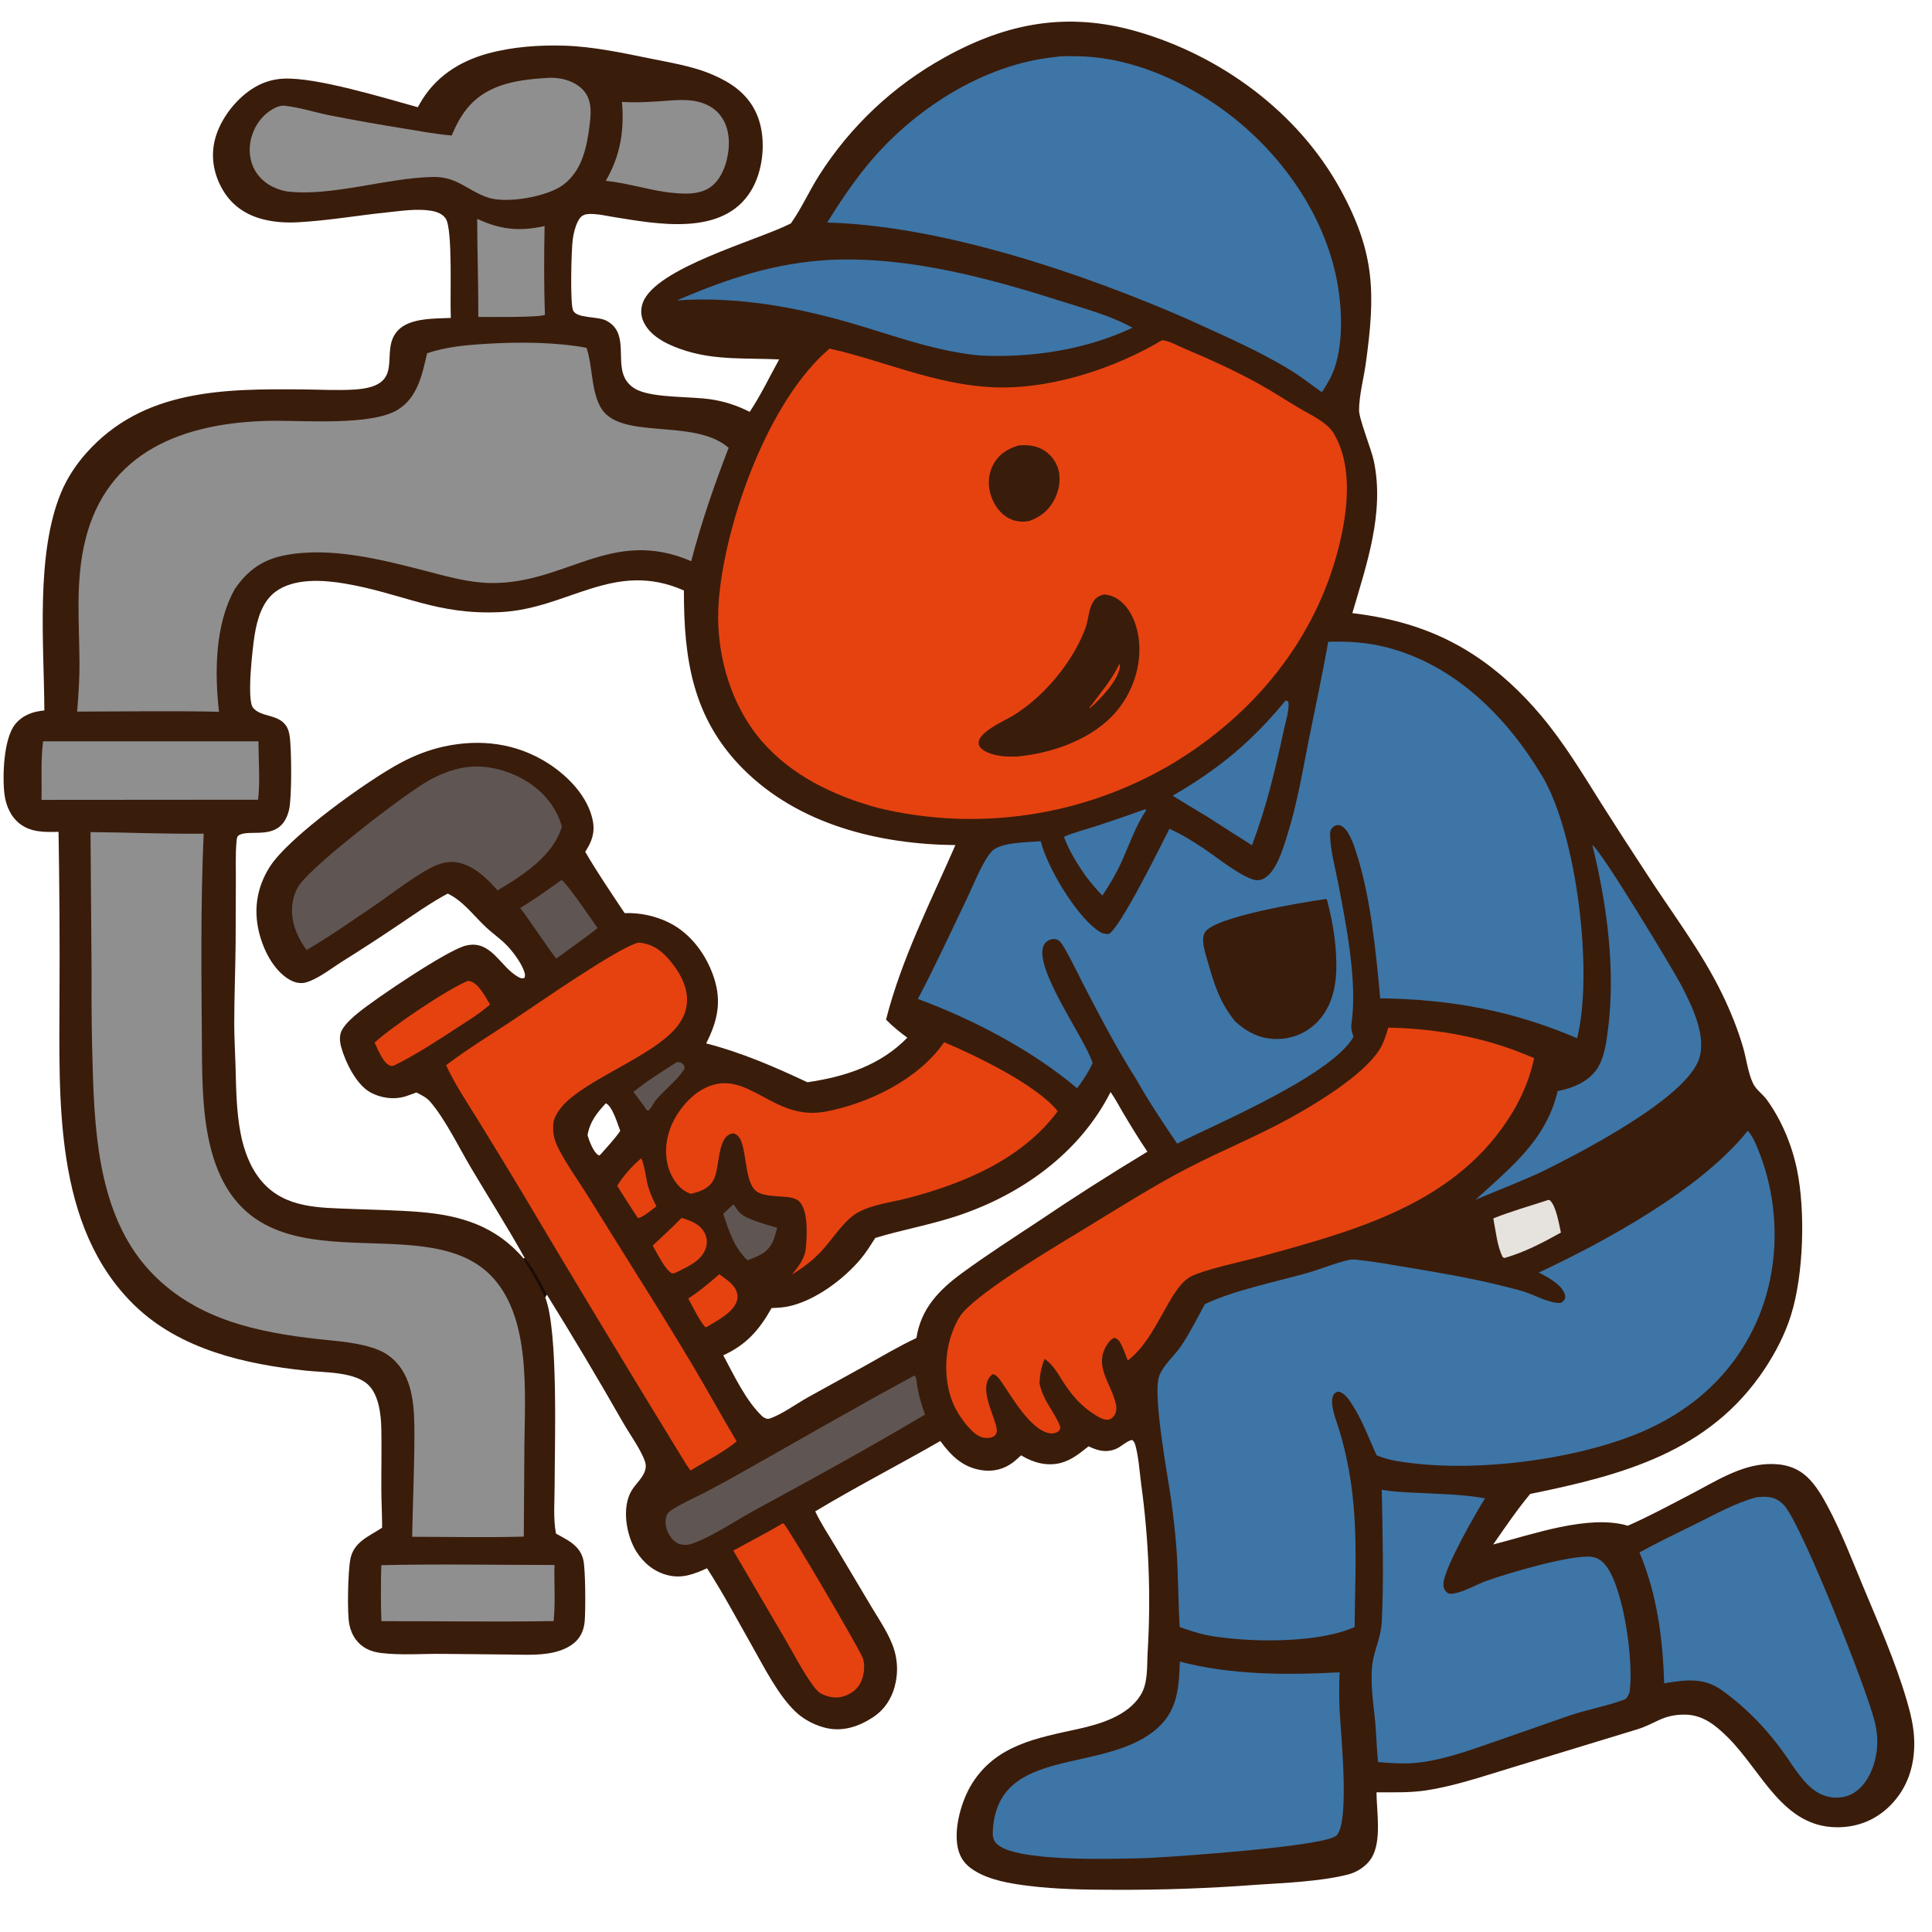
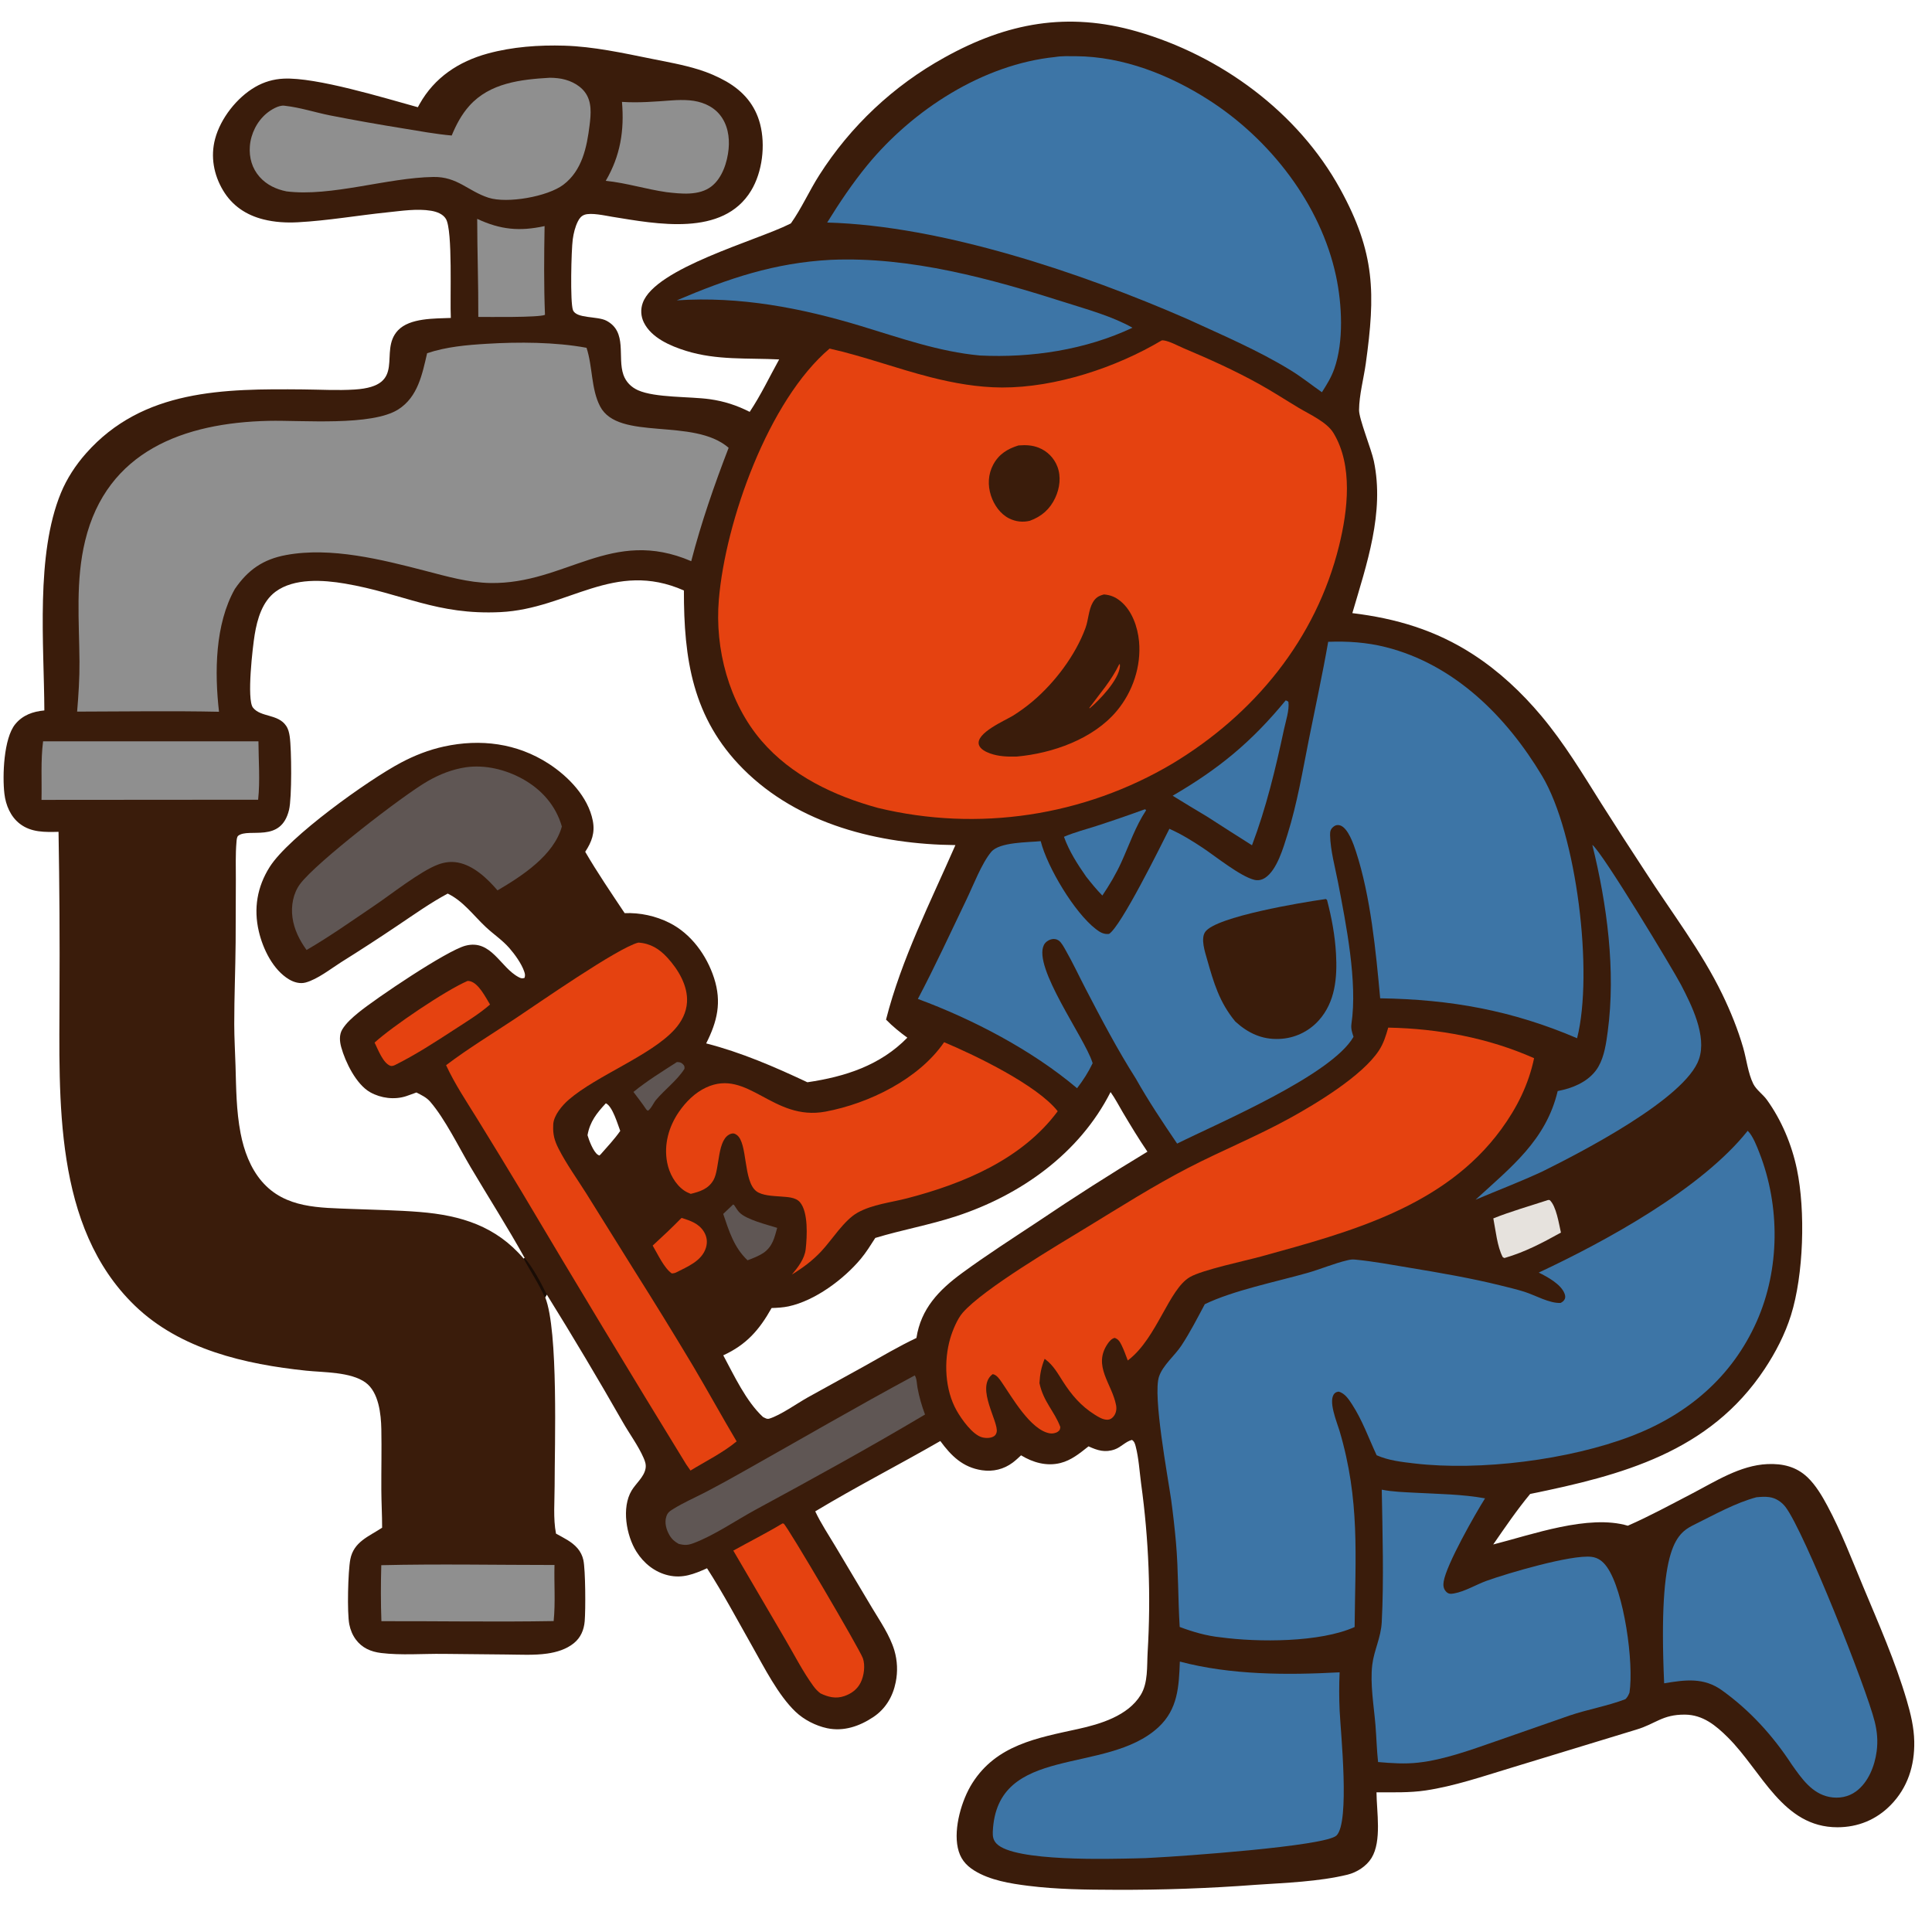
<svg xmlns="http://www.w3.org/2000/svg" width="1024" height="1024" viewBox="0 0 1024 1024">
  <path fill="#3A1C0B" d="M419.204 118.38C424.822 110.478 428.972 101.042 434.25 92.8C450.823 66.78 473.663 45.337 500.676 30.436C533.755 12.032 565.937 6.108 602.691 16.709C647.069 29.509 687.938 59.409 710.346 100.21C728.978 134.133 729.024 155.677 723.898 192.649C722.796 200.591 720.389 209.351 720.326 217.331C720.289 222.033 726.832 238.029 728.161 244.342C733.912 271.655 724.368 299.025 716.771 324.965C740.044 327.8 760.939 333.992 780.804 346.874C794.512 355.762 806.466 366.953 816.946 379.448C829.143 393.991 838.748 410.008 848.818 426.019C856.494 438.12 864.266 450.161 872.133 462.139C885.832 483.421 901.815 504.153 912.858 526.985C917.268 536.102 921.133 545.625 923.941 555.362C925.679 561.393 926.501 568.862 929.266 574.444C930.847 577.635 934.365 579.982 936.469 582.902C944.264 593.717 949.669 606.642 952.39 619.664C957.011 641.779 955.964 675.718 949.254 697.096C946.08 707.206 941.118 716.801 935.271 725.617C906.021 769.723 859.612 781.903 811.013 791.83C803.974 800.326 797.703 809.532 791.44 818.605C811.974 813.398 841.931 802.499 862.777 808.663C874.229 803.651 885.364 797.571 896.457 791.814C909.008 785.3 922.285 776.619 936.801 775.999C944.808 775.657 952.045 777.312 958.024 783.007C962.372 787.149 965.73 792.852 968.549 798.102C975.869 811.734 981.546 826.652 987.512 840.933C995.765 860.69 1004.53 880.579 1010.59 901.135C1012.69 908.272 1014.46 915.564 1014.59 923.04C1014.83 935.79 1011.11 947.569 1002.04 956.783C994.401 964.534 984.759 968.469 973.888 968.488C944.86 968.538 933.88 938.838 915.835 920.898C909.421 914.52 902.605 908.864 893.054 908.788C881.019 908.693 877.548 913.69 867.289 916.732L800.303 937.168C785.724 941.582 770.691 946.725 755.612 948.979C747.049 950.259 738.217 949.937 729.573 949.972C729.636 960.167 732.448 975.741 726.957 984.73C724.268 989.131 719.123 992.421 714.173 993.624C698.981 997.313 681.472 997.924 665.826 998.973C640.849 1000.86 615.806 1001.75 590.758 1001.63C575.533 1001.59 560.178 1001.42 545.051 999.528C535.501 998.336 524.64 996.585 516.335 991.397C511.595 988.436 508.823 984.837 507.644 979.33C505.401 968.851 509.698 954.002 515.355 945.084C528.196 924.842 549.684 921.158 571.36 916.404C583.209 913.805 597.834 909.426 604.605 898.356C608.574 891.866 607.843 883.217 608.266 875.836C610.067 845.934 608.907 815.928 604.802 786.254C603.964 779.849 603.551 772.824 601.93 766.583C601.576 765.219 601.187 763.907 599.935 763.183C596.526 764.096 594.175 767.01 590.907 768.188C585.718 770.058 581.69 768.777 576.947 766.596C572.344 770.222 567.833 773.999 562.004 775.441C554.68 777.254 547.443 775.161 541.183 771.35C539.792 772.672 538.32 774.042 536.783 775.197C532.026 778.773 526.318 780.132 520.456 779.259C510.299 777.747 504.151 771.631 498.388 763.771C476.454 776.407 453.754 788.005 432.093 801.054C435.096 807.432 439.204 813.581 442.821 819.652L462.19 852.156C466.461 859.302 471.569 866.624 474.001 874.64C475.643 880.161 475.897 886.001 474.738 891.643C473.237 899.203 469.352 905.751 462.889 910.064C455.584 914.938 447.142 917.867 438.325 915.974C432.343 914.69 426.103 911.498 421.672 907.277C412.452 898.496 405.079 883.818 398.81 872.75C390.957 858.884 383.374 844.607 374.746 831.214C367.902 834.257 361.834 836.754 354.139 834.945C347.015 833.271 341.213 828.575 337.354 822.468C331.941 813.903 329.346 799.042 334.777 790.01C337.021 786.278 341.278 782.901 342.128 778.487C342.538 776.359 341.975 774.695 341.133 772.759C338.274 766.188 333.626 759.974 330.07 753.723C317.074 730.941 303.649 708.406 289.803 686.13L288.966 687.607C296.06 705.352 293.95 766.43 293.965 787.418C293.97 795.56 293.131 804.868 294.694 812.853C298.733 815.122 303.071 817.059 306.132 820.667C307.638 822.441 308.688 824.556 309.191 826.828C310.339 832.046 310.412 853.254 309.903 859.264C309.511 863.882 307.822 867.931 304.185 870.901C300.211 874.146 295.014 875.721 289.999 876.431C283.034 877.418 275.774 876.973 268.751 876.924L234.828 876.587C224.121 876.466 212.564 877.421 201.999 876.124C196.546 875.455 191.913 873.456 188.582 868.969C186.829 866.606 185.709 863.832 185.138 860.954C183.917 854.789 184.443 832.933 185.668 826.503C187.445 817.172 195.47 814.38 202.532 809.725C202.543 802.972 202.141 796.243 202.11 789.495C202.06 778.83 202.327 768.137 202.115 757.477C201.957 749.494 200.741 737.83 193.731 732.764C185.841 727.062 171.586 727.459 162.271 726.483C130.047 723.105 95.601 715.295 71.51 692.054C28.152 650.225 31.48 582.449 31.539 527.125C31.695 498.379 31.524 469.632 31.025 440.889C23.849 441.059 16.564 441.264 10.538 436.642C5.599 432.853 3.042 426.759 2.332 420.705C1.231 411.32 1.92 391.328 8.093 383.818C12.075 378.975 17.473 377.111 23.506 376.544C23.355 341.494 18.791 294.022 32.28 261.282C35.44 253.61 40.116 246.484 45.604 240.277C75.725 206.21 118.821 206.026 160.509 206.4C169.59 206.481 178.889 207.032 187.947 206.461C216.364 204.669 200.299 186.382 210.922 175.114C217.226 168.428 230.411 168.881 238.943 168.514C238.423 158.54 240.055 122.21 236.344 116.027C234.75 113.371 231.409 112.194 228.506 111.71C221.079 110.47 212.868 111.774 205.444 112.535C189.626 114.159 173.754 116.96 157.88 117.807C151.737 118.135 145.602 117.786 139.619 116.284C130.502 113.996 123.076 109.055 118.217 100.899C113.275 92.602 111.509 83.015 114.007 73.612C116.896 62.736 125.557 51.702 135.278 46.093C139.853 43.431 145.005 41.919 150.292 41.687C167.568 40.821 203.955 52.016 221.464 56.826C221.781 56.244 222.102 55.664 222.426 55.086C230.305 41.081 243.099 32.599 258.454 28.39C271.57 24.795 285.589 23.797 299.158 24.207C314.513 24.671 330.137 28.081 345.159 31.119C353.475 32.801 362.097 34.3 370.204 36.831C375.35 38.406 380.308 40.541 384.989 43.198C393.967 48.389 400.248 55.611 402.879 65.767C405.768 76.917 404.105 91.151 398.095 101.06C383.15 125.702 347.953 118.676 324.501 114.904C320.81 114.311 313.264 112.554 309.728 113.861C308.059 114.478 307.073 115.791 306.297 117.325C304.825 120.237 304.017 123.628 303.573 126.852C302.792 132.532 302.138 160.276 303.678 164.338C305.434 168.972 316.596 167.456 321.386 169.964C332.703 175.89 327.099 189.171 330.427 198.657C331.752 202.433 334.543 205.222 338.168 206.84C347.269 210.903 365.73 210.097 376.255 211.588C383.848 212.664 390.523 214.834 397.352 218.298C403.185 209.585 407.874 199.703 412.969 190.505C396.25 189.664 379.968 191.039 363.678 185.982C355.408 183.414 345.275 179.12 341.233 170.881C339.647 167.655 339.446 163.921 340.677 160.543C347.257 142.099 401.119 127.493 418.438 118.77L419.204 118.38ZM220.707 579.04C218.885 579.671 217.096 580.396 215.262 580.997C209.102 583.015 201.897 582.097 196.24 578.936C188.79 574.773 183.019 562.896 180.841 554.979C180.009 551.954 179.719 548.463 181.392 545.656C183.432 542.23 186.935 539.187 189.996 536.686C199.063 529.277 236.698 503.839 246.726 501.233C260.384 497.684 265.17 512.801 274.919 517.917C276.12 518.547 276.731 518.701 278.013 518.31C278.425 516.96 278.283 516.213 277.824 514.875C276.403 510.734 272.847 505.786 269.957 502.49C266.187 498.19 261.589 495.204 257.468 491.335C250.914 485.182 245.56 477.621 237.295 473.62C228.089 478.54 219.448 484.728 210.782 490.525C200.895 497.187 190.896 503.68 180.788 510.001C175.221 513.533 168.321 519.03 161.98 520.757C159.019 521.564 155.8 520.645 153.231 519.114C144.701 514.032 139.364 502.981 137.179 493.645C134.348 481.548 136.298 469.996 142.956 459.48C153.072 443.5 195.13 413.446 212.424 404.265C219.673 400.417 227.273 397.425 235.302 395.675C254.628 391.463 273.945 393.87 290.754 404.74C301.228 411.514 311.698 422.303 314.189 434.978C315.441 441.35 313.63 446.233 310.177 451.465C316.594 462.495 324.003 473.358 331.084 483.984C339.297 483.68 347.455 485.446 354.808 489.118C366.29 494.876 374.562 506.315 378.465 518.376C382.608 531.175 380.19 541.357 374.285 553.026C392.923 557.804 410.587 565.465 427.938 573.624C447.993 570.669 466.525 564.696 480.906 549.993C476.898 547.06 473.082 543.98 469.617 540.416C477.797 508.288 493.15 478.182 506.388 447.918C465.948 447.513 423.338 437.078 393.909 407.582C366.983 380.594 362.435 349.172 362.481 312.96C325.386 296.609 301.257 322.671 265.286 324.43C231.335 326.091 213.685 314.557 182.77 309.305C171.353 307.366 155.915 306.304 146.045 313.61C138.997 318.828 136.347 328.129 134.982 336.408C133.94 342.734 130.675 370.763 134.08 375.064C138.195 380.261 147.401 378.313 151.68 384.733C152.833 386.462 153.247 388.296 153.549 390.322C154.547 397.026 154.738 422.814 153.205 429.215C148.911 447.133 131.93 438.594 126.281 442.946C125.5 443.548 125.424 445.3 125.342 446.244C124.763 452.859 125.017 459.636 125.003 466.276L124.89 499.476C124.765 513.919 124.148 528.367 124.157 542.809C124.161 550.133 124.609 557.438 124.825 564.756C125.184 576.897 125.206 588.615 127.51 600.618C129.267 609.774 132.644 619.046 138.797 626.196C151.171 640.576 169.425 640.066 186.688 640.774C198.58 641.262 210.666 641.411 222.519 642.38C244.457 644.175 262.924 649.925 277.557 667.085L278.095 666.763C269.029 650.445 258.942 634.679 249.439 618.615C243.11 607.916 235.9 593.086 228.038 583.951C226.034 581.623 223.388 580.416 220.707 579.04ZM321.112 584.764C316.293 589.983 312.669 594.457 311.398 601.68C312.171 604.394 314.454 610.374 316.801 611.998C317.077 612.188 317.399 612.301 317.699 612.452L318.392 611.803C321.898 607.792 325.695 603.78 328.743 599.408C327.345 595.771 324.647 586.351 321.112 584.764ZM588.621 578.817C572.136 611.351 540.983 633.441 506.793 644.638C492.692 649.256 478.06 651.847 463.921 656.13C461.497 659.883 459.125 663.758 456.257 667.192C447.174 678.07 432.009 689.381 417.937 692.402C415.051 693.021 411.905 693.189 408.956 693.285C402.457 704.881 395.623 712.715 383.347 718.35C389.096 729.039 395.444 742.747 404.403 751.037C405.526 751.562 406.462 752.299 407.745 751.907C413.692 750.09 422.329 743.906 428.119 740.659L457.88 724.232C467.034 719.106 476.243 713.637 485.725 709.154C488.109 693.63 497.626 683.754 509.91 674.746C522.905 665.216 536.569 656.454 550.001 647.555C569.066 634.681 588.46 622.298 608.162 610.421C603.502 603.59 599.265 596.556 595.039 589.451C592.952 585.942 591.009 582.119 588.621 578.817Z" />
  <path fill="#190C05" d="M278.095 666.763C282.599 672.01 286.695 679.923 289.803 686.13L288.966 687.607L288.663 687.406C285.571 680.341 281.166 673.882 277.557 667.085L278.095 666.763Z" />
  <path fill="#E54210" d="M615.756 180.411C616.08 180.413 616.407 180.373 616.728 180.418C620.046 180.884 624.328 183.301 627.498 184.637C641.105 190.373 654.53 196.422 667.449 203.599C674.563 207.552 681.383 212.004 688.363 216.184C694.117 219.631 703.22 223.643 706.775 229.513C717.215 246.751 714.332 270.599 709.762 289.168C697.554 338.777 664.786 378.589 621.454 404.704C574.463 432.62 518.418 441.052 465.293 428.2C442.121 421.841 419.491 411.159 403.588 392.609C386.348 372.5 378.805 344 380.997 317.863C384.483 276.289 407.27 212.233 439.694 184.756C457.749 188.793 475.219 195.347 493.163 199.918C505.534 203.068 518.27 205.334 531.071 205.377C559.446 205.473 591.572 194.802 615.756 180.411Z" />
  <path fill="#3A1C0B" d="M585.128 315.069C588.623 315.36 591.221 316.446 593.939 318.676C600.02 323.666 603.013 332.346 603.715 339.977C604.927 353.16 600.374 366.665 591.938 376.78C579.456 391.747 557.793 399.298 538.918 400.992C534.067 401.108 529.288 400.985 524.676 399.297C522.573 398.528 519.587 397.134 518.855 394.793C516.913 388.581 532.704 381.914 536.947 379.299C540.526 377.052 543.947 374.562 547.185 371.846C558.964 361.928 569.996 347.383 575.325 332.861C576.909 328.545 576.934 323.282 579.196 319.328C580.66 316.768 582.332 315.793 585.128 315.069Z" />
  <path fill="#E54210" d="M593.275 351.965L593.561 352.178C593.57 352.501 593.61 352.824 593.588 353.147C593.112 360.233 582.781 371.085 577.567 375.409L577.341 375.221C583.111 367.357 588.985 360.882 593.275 351.965Z" />
  <path fill="#3A1C0B" d="M539.823 236.091C543.644 235.815 546.978 235.875 550.615 237.328C555.129 239.135 558.685 242.743 560.425 247.282C562.478 252.632 561.699 258.704 559.322 263.818C556.489 269.913 552.044 273.752 545.824 276.033C542.052 276.921 538.366 276.516 534.895 274.792C530.157 272.44 526.839 267.606 525.229 262.681C523.44 257.206 523.69 251.36 526.441 246.247C529.434 240.684 533.985 237.898 539.823 236.091Z" />
  <path fill="#3D75A6" d="M703.968 340.173C714.242 339.777 724.396 340.456 734.391 342.97C770.893 352.153 798.463 379.753 817.306 411.185C835.716 441.893 844.663 515.624 835.89 550.282C801.438 535.532 768.852 529.685 731.519 529.124C729.245 504.145 726.463 475.124 718.671 451.264C717.422 447.439 714.487 438.823 710.31 437.483C709.135 437.106 708.018 437.242 707.012 437.989C705.239 439.307 704.916 440.593 704.97 442.689C705.179 450.916 707.646 459.691 709.203 467.777C713.448 489.837 719.578 520.467 716.304 542.58C715.916 545.198 716.598 547.07 717.39 549.538C705.817 569.814 646.268 595.015 623.898 606.128C616.218 594.796 608.677 583.53 601.959 571.589C592.33 556.461 583.646 539.933 575.375 524.016C571.851 517.236 568.604 510.246 564.808 503.617C563.915 502.059 562.564 499.432 561.07 498.452C559.818 497.631 558.464 497.492 557.032 497.897C555.504 498.329 554 499.43 553.283 500.868C547.396 512.682 574.584 549.569 578.944 562.975C579.005 563.162 579.06 563.351 579.118 563.538C576.822 568.341 574.109 572.558 570.871 576.779C547.003 556.616 515.685 540.246 486.489 529.457C495.642 512.145 503.767 494.377 512.268 476.742C515.821 469.371 520.338 457.478 525.422 451.465C529.819 446.265 544.812 446.515 551.599 445.838C555.083 459.654 569.481 483.697 580.81 492.419C583.047 494.141 584.954 495.308 587.825 494.994C594.204 490.917 614.863 449.078 619.802 439.279C625.944 442.007 631.825 445.61 637.42 449.326C644.231 453.85 657.495 464.58 664.831 466.329C666.882 466.818 668.82 466.391 670.569 465.24C676.869 461.095 680.236 449.157 682.372 442.356C687.551 425.872 690.447 408.427 693.818 391.495C697.225 374.386 700.971 357.361 703.968 340.173Z" />
  <path fill="#3A1C0B" d="M701.366 476.702L702.748 476.492L703.351 476.995C705.787 486.264 707.557 495.788 708.106 505.365C708.83 518.008 707.781 531.098 698.918 540.902C693.556 546.845 686.016 550.362 678.018 550.652C668.818 551.073 661.338 547.473 654.713 541.405C646.329 531.286 643.287 520.87 639.776 508.465C638.685 504.612 636.235 497.452 638.826 493.865C644.685 485.753 690.649 478.226 701.366 476.702Z" />
  <path fill="#3D75A6" d="M926.316 599.344C929.094 602.041 931.163 607.555 932.561 611.138C943.53 639.269 943.415 672.65 931.128 700.337C918.051 729.804 894.522 749.713 864.752 761.13C831.791 773.771 784.409 779.75 749.616 775.653C742.881 774.86 735.886 774.092 729.643 771.308C725.453 762.309 722.11 752.819 716.683 744.443C714.932 741.74 712.726 738.313 709.41 737.586C708.602 737.758 708.013 737.886 707.395 738.492C703.646 742.165 708.663 753.934 709.947 758.266C720.882 795.147 718.34 824.453 717.978 862.353C699.746 870.587 666.744 870.501 646.881 867.803C639.492 867.054 632.191 864.917 625.26 862.319C624.34 847.312 624.597 832.354 623.27 817.314C622.599 809.861 621.759 802.425 620.751 795.01C618.93 782.322 610.938 739.682 614.297 729.641C616.324 723.583 622.64 718.532 626.154 713.196C630.808 706.13 634.601 698.698 638.575 691.25C653.666 683.944 676.359 679.386 692.971 674.672C700.077 672.656 707.099 669.613 714.248 667.949C715.555 667.645 716.718 667.462 718.059 667.591C727.959 668.536 737.835 670.397 747.644 672.027C763.621 674.68 779.624 677.427 795.353 681.322C799.548 682.361 803.811 683.367 807.936 684.66C813.58 686.428 821.334 690.952 827.201 690.568C828.112 690.016 828.681 689.714 829.227 688.756C829.816 687.724 829.641 686.691 829.237 685.616C827.372 680.649 820.055 676.696 815.559 674.493C850.722 658.054 901.823 630.197 926.316 599.344Z" />
  <path fill="#8F8F8F" d="M258.022 182.216C274.709 181.19 294.352 181.263 310.876 184.341C314.16 194.292 313.253 206.215 318.082 215.413C327.828 233.976 367.52 221.126 386.195 237.342C378.59 257.055 371.673 276.968 366.365 297.435C324.1 279.236 299.954 309.673 259.914 309.007C248.285 308.814 236.7 305.474 225.502 302.57C202.37 296.572 175.46 289.765 151.621 294.179C139.444 296.434 131.418 302.043 124.484 312.155C113.938 330.849 113.685 356.336 116.078 377.249C91.047 376.708 65.92 377.128 40.88 377.168C41.614 368.295 42.197 359.485 42.127 350.577C41.956 328.999 39.979 307.825 45.135 286.578C56.657 239.103 97.503 224.052 142.421 223.06C160.11 222.669 197.024 225.972 211.114 216.989C221.509 210.362 223.793 198.31 226.386 187.205C236.594 183.798 247.346 182.85 258.022 182.216Z" />
-   <path fill="#8F8F8F" d="M47.981 441.018C67.991 441.215 87.942 442.083 107.963 441.858C106.253 479.623 106.762 517.753 107.023 555.553C107.153 574.502 107.399 595.327 113.101 613.519C136.13 686.983 222.858 638.754 259.884 675.789C281.475 697.385 278.166 737.791 277.943 766.024L277.621 814.434C257.938 814.983 238.144 814.545 218.45 814.533C218.769 796.375 219.643 778.256 219.641 760.083C219.64 747.209 219.268 731.867 209.868 721.902C207.249 719.097 204.048 716.898 200.49 715.46C190.528 711.487 179.195 710.931 168.621 709.748C136.492 706.154 105.021 699.533 81.335 675.631C53.156 647.194 50.219 603.87 49.129 566.112C48.621 549.625 48.425 533.13 48.543 516.637L47.981 441.018Z" />
  <path fill="#3D75A6" d="M559.327 30.205C562.763 29.623 566.763 29.771 570.252 29.792C595.268 29.945 619.866 39.653 640.718 53.024C673.148 73.82 700 108.216 708.128 146.345C711.286 161.161 712.329 180.979 707.199 195.491C705.601 200.012 703.219 203.872 700.635 207.89C695.166 204.057 689.957 199.88 684.262 196.371C666.936 185.696 647.57 177.493 629.101 168.994C573.343 144.666 499.221 119.613 438.424 117.95C444.844 107.548 451.886 97.062 459.642 87.609C483.78 58.189 520.991 34.092 559.327 30.205Z" />
  <path fill="#E54210" d="M735.793 544.66C762.243 545.172 788.825 550.075 813.1 560.862C810.176 574.796 804.063 587.071 795.678 598.545C765.583 639.724 715.341 653.012 668.724 665.871C659.897 668.305 637.326 673.007 630.653 676.888C619.507 683.371 613.24 708.974 598.275 720.668L597.741 721.078C596.695 718.334 595.716 715.492 594.403 712.864C593.531 711.12 592.705 709.715 590.766 709.105C589.19 709.499 587.979 710.915 587.09 712.215C579.025 724.012 589.413 733.419 591.549 744.811C591.945 746.919 591.55 749.188 590.111 750.863C589.282 751.827 588.324 752.444 587.022 752.484C584.561 752.558 582.117 750.992 580.112 749.723C572.897 745.155 568.003 739.411 563.429 732.296C560.686 728.029 558.364 723.749 554.248 720.629C554.059 720.486 553.868 720.347 553.679 720.207C551.903 724.604 551.186 728.329 550.932 733.058C553.013 742.997 558.873 747.967 561.99 756.332C561.822 757.58 561.848 757.964 560.76 758.774C559.604 759.634 557.776 759.939 556.383 759.697C546.167 757.92 536.341 740.457 530.881 732.549C529.715 730.861 528.268 728.709 526.184 728.321C526.029 728.429 525.864 728.523 525.721 728.645C517.203 735.898 529.47 753.689 528.239 759.068C528.037 759.946 527.659 760.649 526.928 761.163C525.265 762.332 522.569 762.322 520.645 761.841C515.49 760.55 509.608 752.15 507.078 747.701C500.782 736.624 500.137 721.413 503.659 709.337C504.873 705.175 507.383 699.078 510.201 695.824C521.202 683.118 560.607 659.935 576.243 650.397C593.833 639.667 611.571 628.414 629.876 618.953C647.574 609.805 666.151 602.279 683.608 592.665C697.889 584.8 721.946 570.265 730.807 556.862C733.347 553.02 734.526 549.034 735.793 544.66Z" />
  <path fill="#3D75A6" d="M732.365 789.553C738.102 790.712 744.246 790.864 750.075 791.182C762.252 791.847 775.088 791.958 787.101 794.152C781.747 802.678 766.588 829.283 765.171 838.284C764.881 840.133 764.998 841.91 766.278 843.398C767.567 844.896 768.809 844.887 770.614 844.566C776.519 843.515 782.327 839.88 787.984 837.842C798.96 833.888 832.803 823.875 843.528 825.159C847.091 825.586 849.62 827.606 851.668 830.476C860.831 843.317 866.052 881.513 863.665 897.1C863.086 898.529 862.639 899.491 861.509 900.599C851.94 904.248 841.611 905.975 831.888 909.273L792.69 922.946C779.677 927.453 765.43 932.697 751.674 934.233C744.537 935.029 737.528 934.538 730.407 933.914C729.704 927.43 729.556 920.836 729.02 914.325C728.182 904.146 726.125 892.496 727.327 882.386C728.235 874.75 731.916 868.058 732.351 859.82C733.518 837.71 732.754 811.882 732.365 789.553Z" />
  <path fill="#3D75A6" d="M625.347 880.672C652.323 887.832 682.27 887.869 710.023 886.365C709.721 893.159 709.728 899.963 710.042 906.757C710.583 918.288 715.54 965.636 708.415 972.824C702.686 978.604 624.325 983.958 612.376 984.547C608.933 984.783 605.484 984.925 602.034 984.972C588.611 985.248 537.621 986.874 528.212 977.191C526.448 975.376 526.095 973.379 526.199 970.928C528.188 924.066 586.324 941.118 614.007 915.451C624.321 905.888 624.849 893.863 625.347 880.672Z" />
  <path fill="#E54210" d="M338.34 499.594C344.755 500.009 349.447 502.922 353.714 507.57C359.448 513.819 364.654 522.423 364.127 531.192C363.795 536.709 361.243 541.551 357.595 545.595C345.132 559.411 316.223 570.088 301.493 582.822C297.987 585.853 293.454 591.152 293.227 595.99C293.216 596.221 293.217 596.453 293.208 596.685C293.015 601.317 293.921 604.626 296.01 608.732C300.202 616.968 305.874 624.816 310.808 632.657L336.115 673.252C346.724 690.039 357.13 706.954 367.332 723.992C375.163 737.238 382.579 750.723 390.43 763.964C383.218 769.961 373.996 774.492 365.986 779.421L363.676 776.112C334.27 728.192 305.219 680.055 276.523 631.705C268.801 618.874 261.009 606.085 253.148 593.339C247.338 583.931 241.075 574.628 236.433 564.572C248.112 555.743 260.937 547.939 273.149 539.837C285.086 531.918 327.537 502.276 338.34 499.594Z" />
-   <path fill="#3D75A6" d="M930.932 793.58C933.202 793.361 935.5 793.192 937.771 793.508C941.235 793.99 944.317 796.037 946.407 798.8C956.364 811.961 989.213 894.626 993.64 912.53C994.949 917.826 995.386 922.761 994.677 928.187C993.655 936 990.256 944.705 983.709 949.501C979.626 952.493 974.565 953.375 969.625 952.423C960.298 950.626 954.765 942.442 949.667 935.234C939.632 919.899 927.63 906.679 912.73 895.941C903.02 888.942 893.216 890.328 882.033 892.19C881.314 868.186 878.281 845.135 868.966 822.812C878.721 817.421 888.886 812.593 898.877 807.652C909.149 802.572 919.831 796.573 930.932 793.58Z" />
+   <path fill="#3D75A6" d="M930.932 793.58C933.202 793.361 935.5 793.192 937.771 793.508C941.235 793.99 944.317 796.037 946.407 798.8C956.364 811.961 989.213 894.626 993.64 912.53C994.949 917.826 995.386 922.761 994.677 928.187C993.655 936 990.256 944.705 983.709 949.501C979.626 952.493 974.565 953.375 969.625 952.423C960.298 950.626 954.765 942.442 949.667 935.234C939.632 919.899 927.63 906.679 912.73 895.941C903.02 888.942 893.216 890.328 882.033 892.19C878.721 817.421 888.886 812.593 898.877 807.652C909.149 802.572 919.831 796.573 930.932 793.58Z" />
  <path fill="#E54210" d="M500.405 552.393C516.976 559.332 549.795 575.196 560.608 588.978C541.693 614.483 510.563 627.407 480.768 635.131C472.194 637.354 462.429 638.354 454.601 642.691C447.363 646.701 440.973 657.187 435.228 663.287C430.593 668.208 425.483 672.003 419.736 675.522C422.97 671.661 426.46 667.213 427.035 662.065C427.781 655.37 428.476 642.428 423.98 637.194C421.563 634.379 416.937 634.477 413.532 634.16C409.828 633.881 403.929 633.71 400.892 631.384C393.806 625.955 396.387 605.827 390.536 601.567C389.556 600.853 388.74 600.522 387.539 600.892C379.923 603.235 381.633 619.359 378.173 625.43C375.474 630.165 371.057 631.557 366.1 632.772C364.909 632.27 363.699 631.759 362.631 631.02C357.822 627.692 354.699 621.841 353.612 616.199C351.777 606.668 354.419 597.199 359.849 589.301C363.486 584.013 368.341 579.154 374.216 576.418C396.425 566.073 409.51 594.398 437.526 589.177C460.539 584.888 486.993 571.939 500.405 552.393Z" />
  <path fill="#8F8F8F" d="M291.457 41.211C292.848 41.216 294.238 41.299 295.62 41.459C300.954 42.034 306.704 44.457 310.006 48.838C313.829 53.909 313.222 60.433 312.493 66.368C311.062 78.021 308.536 90.396 298.596 97.909C290.24 104.226 268.791 107.996 258.892 104.791C248.048 101.279 242.447 93.605 229.754 93.794C205.293 94.157 175.614 104.391 151.872 101.438C146.397 100.349 141.37 98.004 137.612 93.775C133.583 89.242 131.979 83.511 132.428 77.515C132.924 70.903 136.224 64.29 141.35 60.051C143.547 58.235 147.654 55.697 150.614 56.011C150.814 56.032 151.012 56.066 151.212 56.088C159.179 56.995 167.021 59.577 174.898 61.158C187.801 63.686 200.747 65.992 213.729 68.073C222.259 69.474 230.8 71.057 239.414 71.828C241.772 66.122 244.606 60.747 248.739 56.112C259.591 43.94 276.112 42.081 291.457 41.211Z" />
  <path fill="#5F5654" d="M246.907 406.672C257.16 405.208 268.074 407.899 277.032 412.877C287.089 418.466 294.586 426.944 297.799 438.053C293.6 453.37 276.599 464.339 263.699 471.924C258.301 465.651 251.036 458.68 242.577 457.144C239.055 456.505 235.591 456.974 232.251 458.204C222.87 461.659 207.171 474.139 198.256 480.122C186.475 488.1 174.787 496.37 162.481 503.522C158.75 498.313 155.87 492.655 155.004 486.237C154.186 480.181 155.356 473.513 159.035 468.557C167.528 457.113 213.672 421.467 226.73 413.997C233.096 410.355 239.659 407.778 246.907 406.672Z" />
  <path fill="#3D75A6" d="M440.341 137.718C482.538 135.888 525.331 147.767 565.156 160.466C576.748 164.162 589.606 167.703 600.242 173.699C575.401 185.441 546.62 189.768 519.376 188.423C497.632 186.415 477.279 179.139 456.519 172.856C424.544 163.177 392.19 156.964 358.7 159.19C386.055 147.568 410.491 139.29 440.341 137.718Z" />
  <path fill="#3D75A6" d="M843.959 447.815C849.076 451.366 886.946 514.205 890.963 521.942C896.546 532.694 904.72 548.927 900.517 561.315C893.371 582.38 837.128 611.172 817.628 620.847C805.973 626.278 793.913 630.863 782.07 635.879C800.689 618.747 819.431 604.405 825.599 578.291C826.658 578.078 827.711 577.841 828.759 577.58C835.966 575.809 843.346 572.013 847.174 565.38C850.35 559.877 851.305 552.899 852.136 546.698C856.461 514.439 851.747 479.212 843.959 447.815Z" />
  <path fill="#8F8F8F" d="M22.837 392.924L136.977 392.904C137.029 402.999 137.902 413.884 136.813 423.869L21.997 423.955C22.237 413.615 21.519 403.205 22.837 392.924Z" />
  <path fill="#5F5654" d="M484.835 728.991C485.911 730.478 485.951 733.61 486.282 735.45C487.171 740.386 488.525 745.034 490.28 749.727C460.875 767.225 430.711 783.788 400.627 800.096C390.023 805.845 378.883 813.607 367.748 817.849C364.632 819.036 362.935 819.086 359.709 818.286C357.567 817.079 356.07 815.808 354.822 813.656C353.163 810.796 352.127 807.182 353.125 803.919C353.791 801.741 354.892 801.001 356.781 799.826C362.216 796.446 368.196 793.83 373.887 790.905C380.663 787.364 387.375 783.7 394.017 779.914C424.259 762.922 454.289 745.426 484.835 728.991Z" />
  <path fill="#E54210" d="M414.758 807.44L415.38 807.554C417.367 808.96 455.656 874.12 457.347 878.921C458.68 882.704 457.946 888.178 456.205 891.715C454.392 895.399 451.272 897.695 447.43 898.99C442.957 900.499 438.944 899.479 434.853 897.516C433.388 896.407 432.19 895.136 431.105 893.649C425.496 885.958 420.937 876.962 416.113 868.745L388.668 821.858C397.356 817.028 406.237 812.57 414.758 807.44Z" />
  <path fill="#8F8F8F" d="M202.086 829.583C232.634 828.86 263.327 829.473 293.891 829.476C293.628 839.399 294.442 849.294 293.449 859.2C263.052 859.735 232.566 859.185 202.154 859.263C201.779 849.419 201.823 839.429 202.086 829.583Z" />
  <path fill="#8F8F8F" d="M356.017 53.212C359.106 52.987 362.305 52.918 365.394 53.17C371.481 53.668 377.514 55.938 381.475 60.764C385.634 65.829 386.794 72.582 386.177 78.964C385.5 85.971 382.806 94.353 377.072 98.801C370.552 103.86 360.862 102.735 353.226 101.842C342.4 100.288 332.003 96.965 321.065 95.835C328.819 82.557 330.954 69.204 329.659 54.001C338.528 54.587 347.172 53.854 356.017 53.212Z" />
  <path fill="#3D75A6" d="M681.444 371.219C682.143 371.39 682.335 371.547 682.883 371.981C683.476 376.286 681.446 382.346 680.537 386.597C676.086 407.416 671.129 428.06 663.582 448.018C655.638 443.005 647.723 437.949 639.835 432.85C633.7 429.204 627.597 425.506 621.526 421.755C646.024 407.497 663.317 393.278 681.444 371.219Z" />
  <path fill="#8F8F8F" d="M252.924 116.001C265.239 121.741 275.321 122.733 288.644 119.83C288.368 135.547 288.232 151.163 288.852 166.877C285.448 168.36 258.677 167.968 253.511 167.975C253.584 150.666 252.95 133.323 252.924 116.001Z" />
  <path fill="#E54210" d="M247.818 519.922C248.294 519.937 248.525 519.927 249.024 520.037C253.691 521.069 257.359 528.582 259.729 532.418C254.054 537.398 247.219 541.533 240.899 545.644C230.719 552.266 220.532 558.904 209.658 564.343C208.859 564.769 207.762 565.207 206.876 564.883C203.003 563.462 200.305 556.151 198.541 552.592C207.802 544.115 236.131 524.929 247.818 519.922Z" />
  <path fill="#3D75A6" d="M606.693 428.977C607.23 429.033 606.945 428.932 607.459 429.46C601.817 437.987 598.571 447.693 594.367 456.946C591.539 463.171 588.085 468.989 584.274 474.655C581.15 471.493 578.429 468.114 575.677 464.633C570.982 457.879 566.732 451.291 563.916 443.524C569.359 441.158 575.405 439.629 581.056 437.803C589.654 435.017 598.201 432.075 606.693 428.977Z" />
-   <path fill="#5F5654" d="M297.564 466.429C299.782 467.118 314.141 488.271 316.736 491.893C309.656 497.477 302.174 502.662 294.909 508.011C293.244 506.699 279.176 485.49 275.709 481.256C283.295 476.714 290.392 471.585 297.564 466.429Z" />
  <path fill="#E6E2DD" d="M820.552 636.017L821.355 636.054C824.864 639.194 826.263 648.712 827.323 653.292C817.562 658.709 808.456 663.534 797.676 666.693C797.004 666.801 797.432 666.805 796.463 666.278C793.496 660.518 792.75 652.127 791.492 645.772C800.943 641.986 810.88 639.205 820.552 636.017Z" />
  <path fill="#E54210" d="M361.227 645.517C365.872 646.956 370.433 648.464 373.122 652.895C374.708 655.508 375.051 658.352 374.174 661.268C372.029 668.4 364.264 671.404 358.188 674.513C357.425 674.838 356.895 674.88 356.079 674.957C351.929 672.1 348.536 664.524 345.926 660.189C351.149 655.405 356.274 650.582 361.227 645.517Z" />
  <path fill="#5F5654" d="M388.581 638.393C389.26 638.779 388.975 638.529 389.509 639.323C390.248 640.423 390.932 641.607 391.855 642.566C395.634 646.497 406.753 649.141 411.935 650.79C410.434 656.124 409.515 660.564 404.765 663.996C402.026 665.769 399.25 666.854 396.206 667.975C389.013 661.161 386.41 652.527 383.313 643.408L388.581 638.393Z" />
-   <path fill="#E54210" d="M381.242 675.393C384.171 677.542 387.547 679.601 389.519 682.727C390.722 684.633 391.227 686.794 390.702 689.012C389.154 695.557 379.636 700.189 374.274 703.481L373.999 703.442C371.616 701.795 366.552 691.335 364.786 688.256C370.67 684.397 375.954 680.01 381.242 675.393Z" />
-   <path fill="#E54210" d="M339.81 613.926C341.576 616.922 342.403 624.884 343.435 628.568C344.508 632.395 346.153 635.848 347.922 639.396C345.165 641.368 341.518 644.668 338.331 645.663L337.592 644.852C334.03 639.46 330.546 634.017 327.141 628.525C330.386 623.103 335.023 618.027 339.81 613.926Z" />
  <path fill="#5F5654" d="M358.772 562.916C360.041 562.927 360.983 563.049 361.929 564.019C362.859 564.973 362.851 565.278 362.78 566.506C358.87 572.66 352.343 577.458 347.631 583.068C346.379 584.558 344.942 587.969 343.328 588.732L342.556 588.061C340.423 584.866 338.046 581.824 335.744 578.75C342.877 572.904 351.016 567.915 358.772 562.916Z" />
</svg>